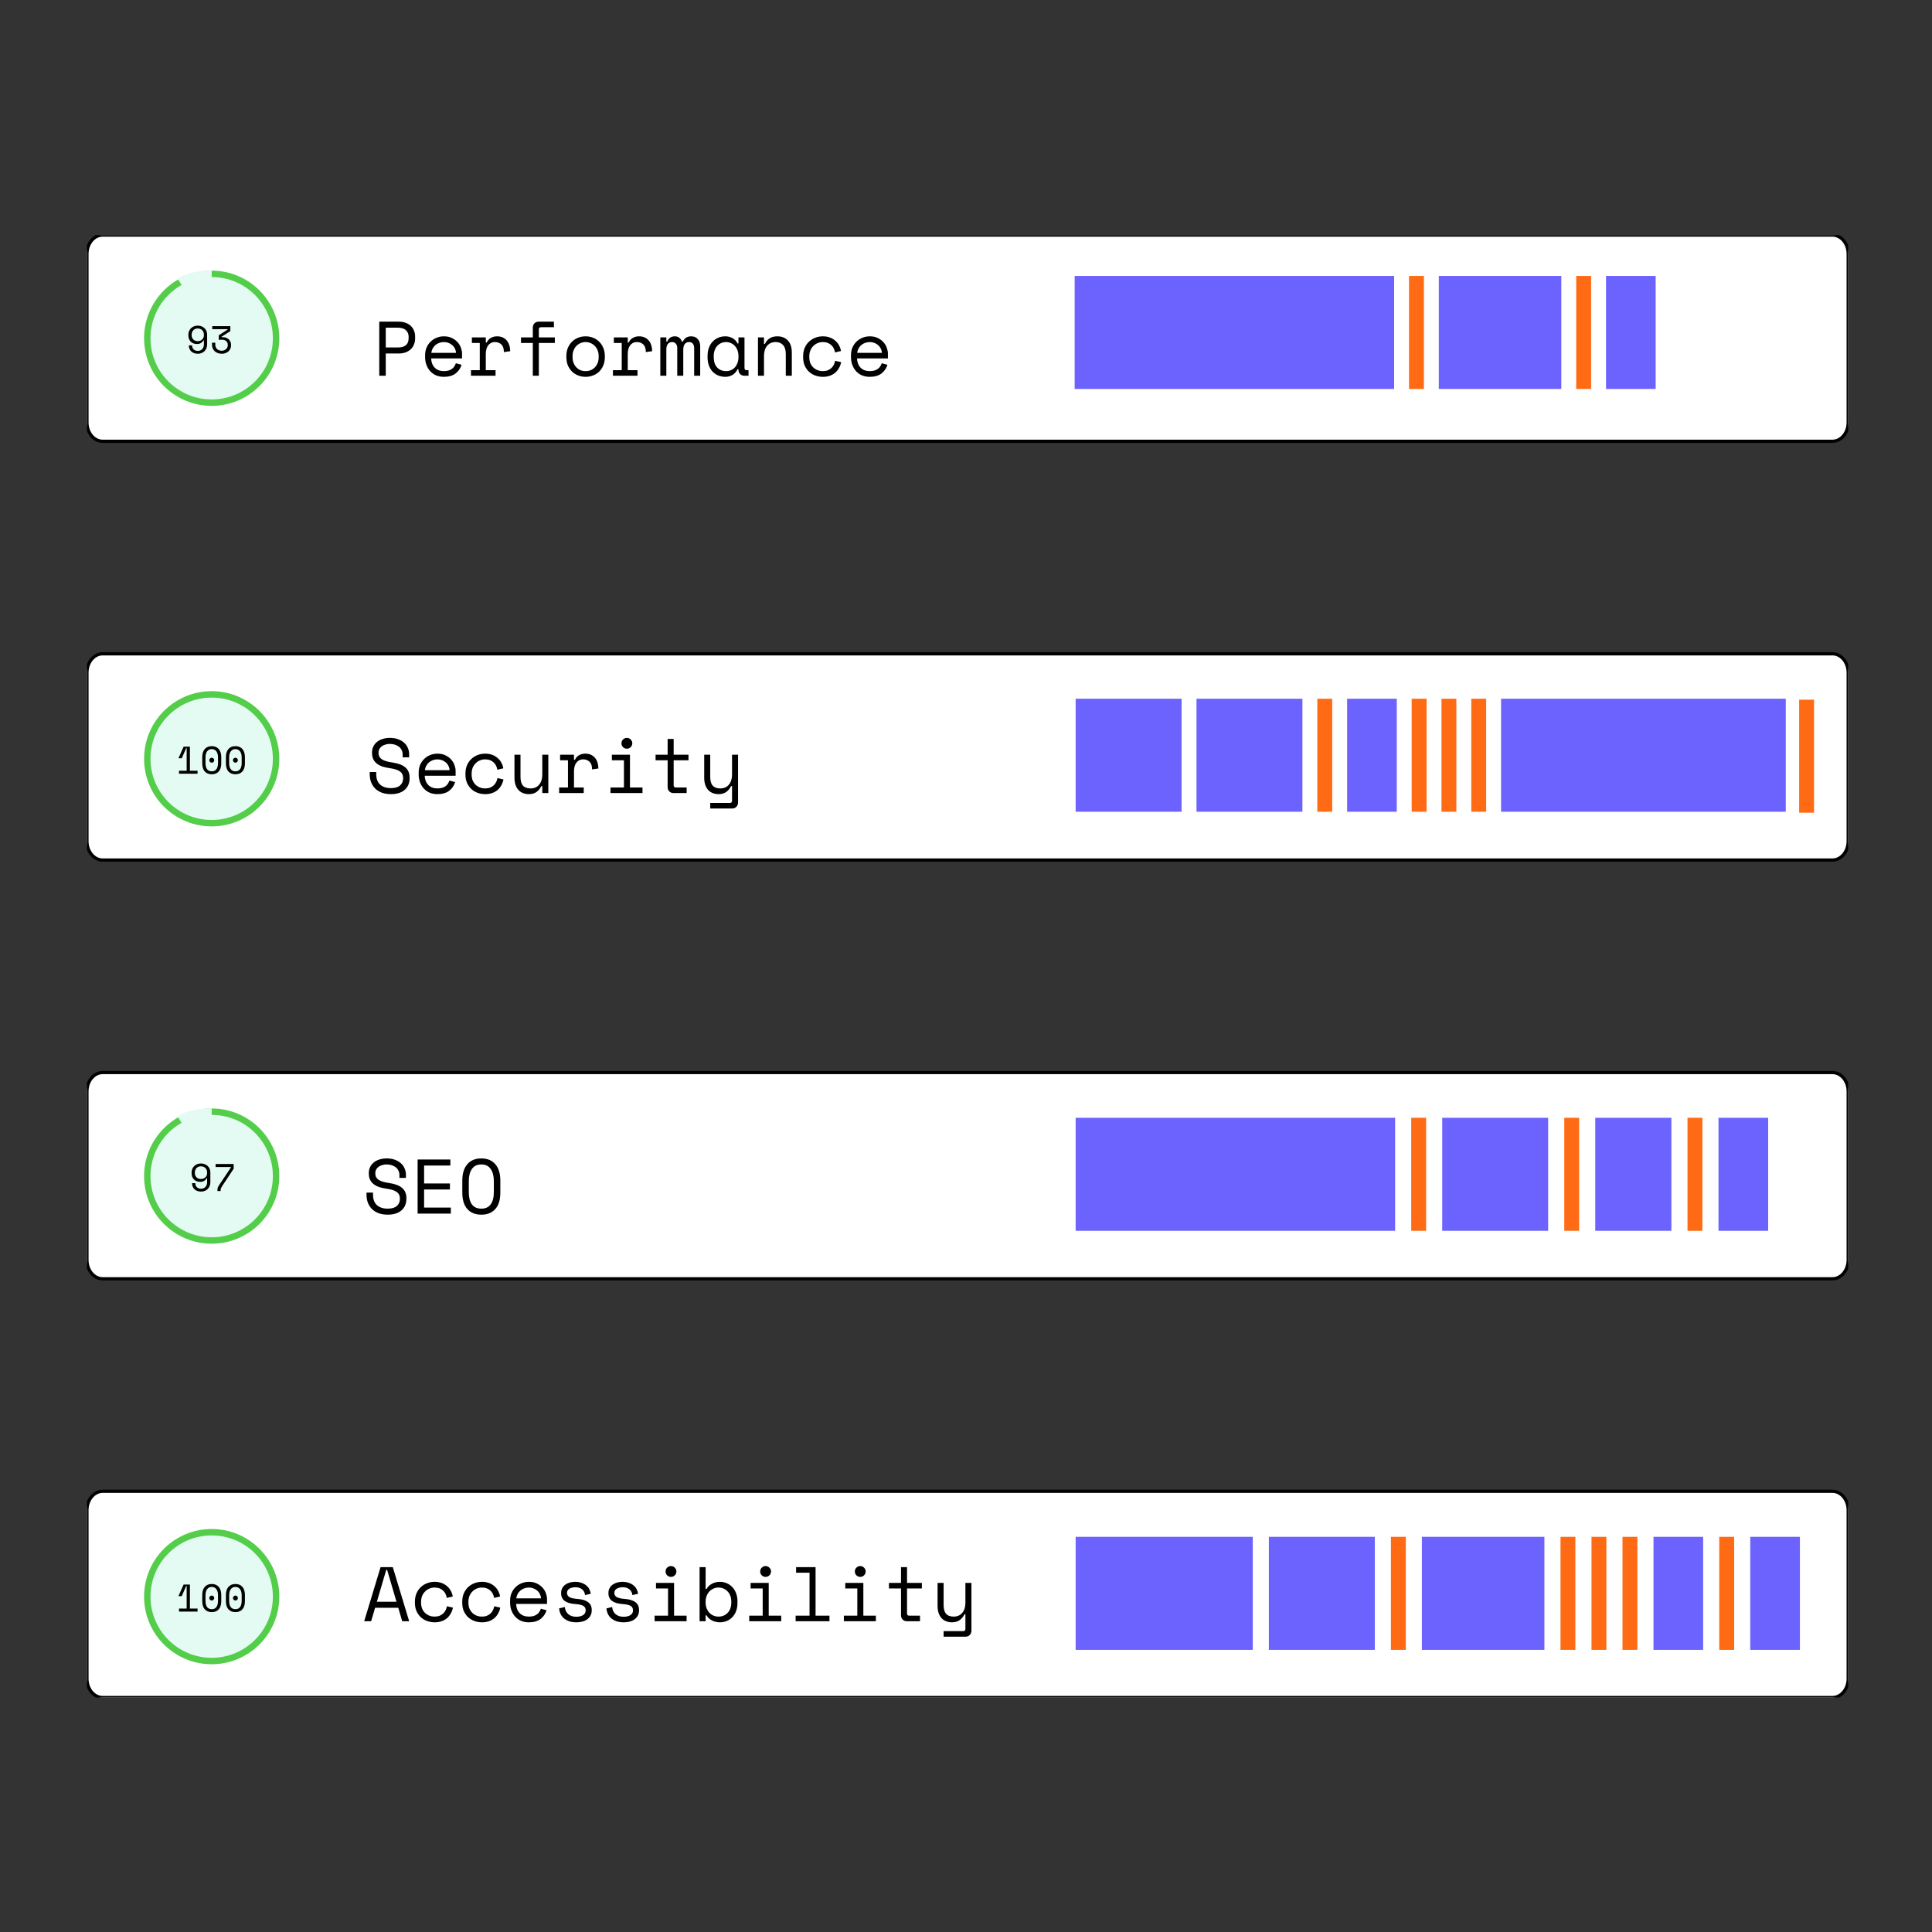
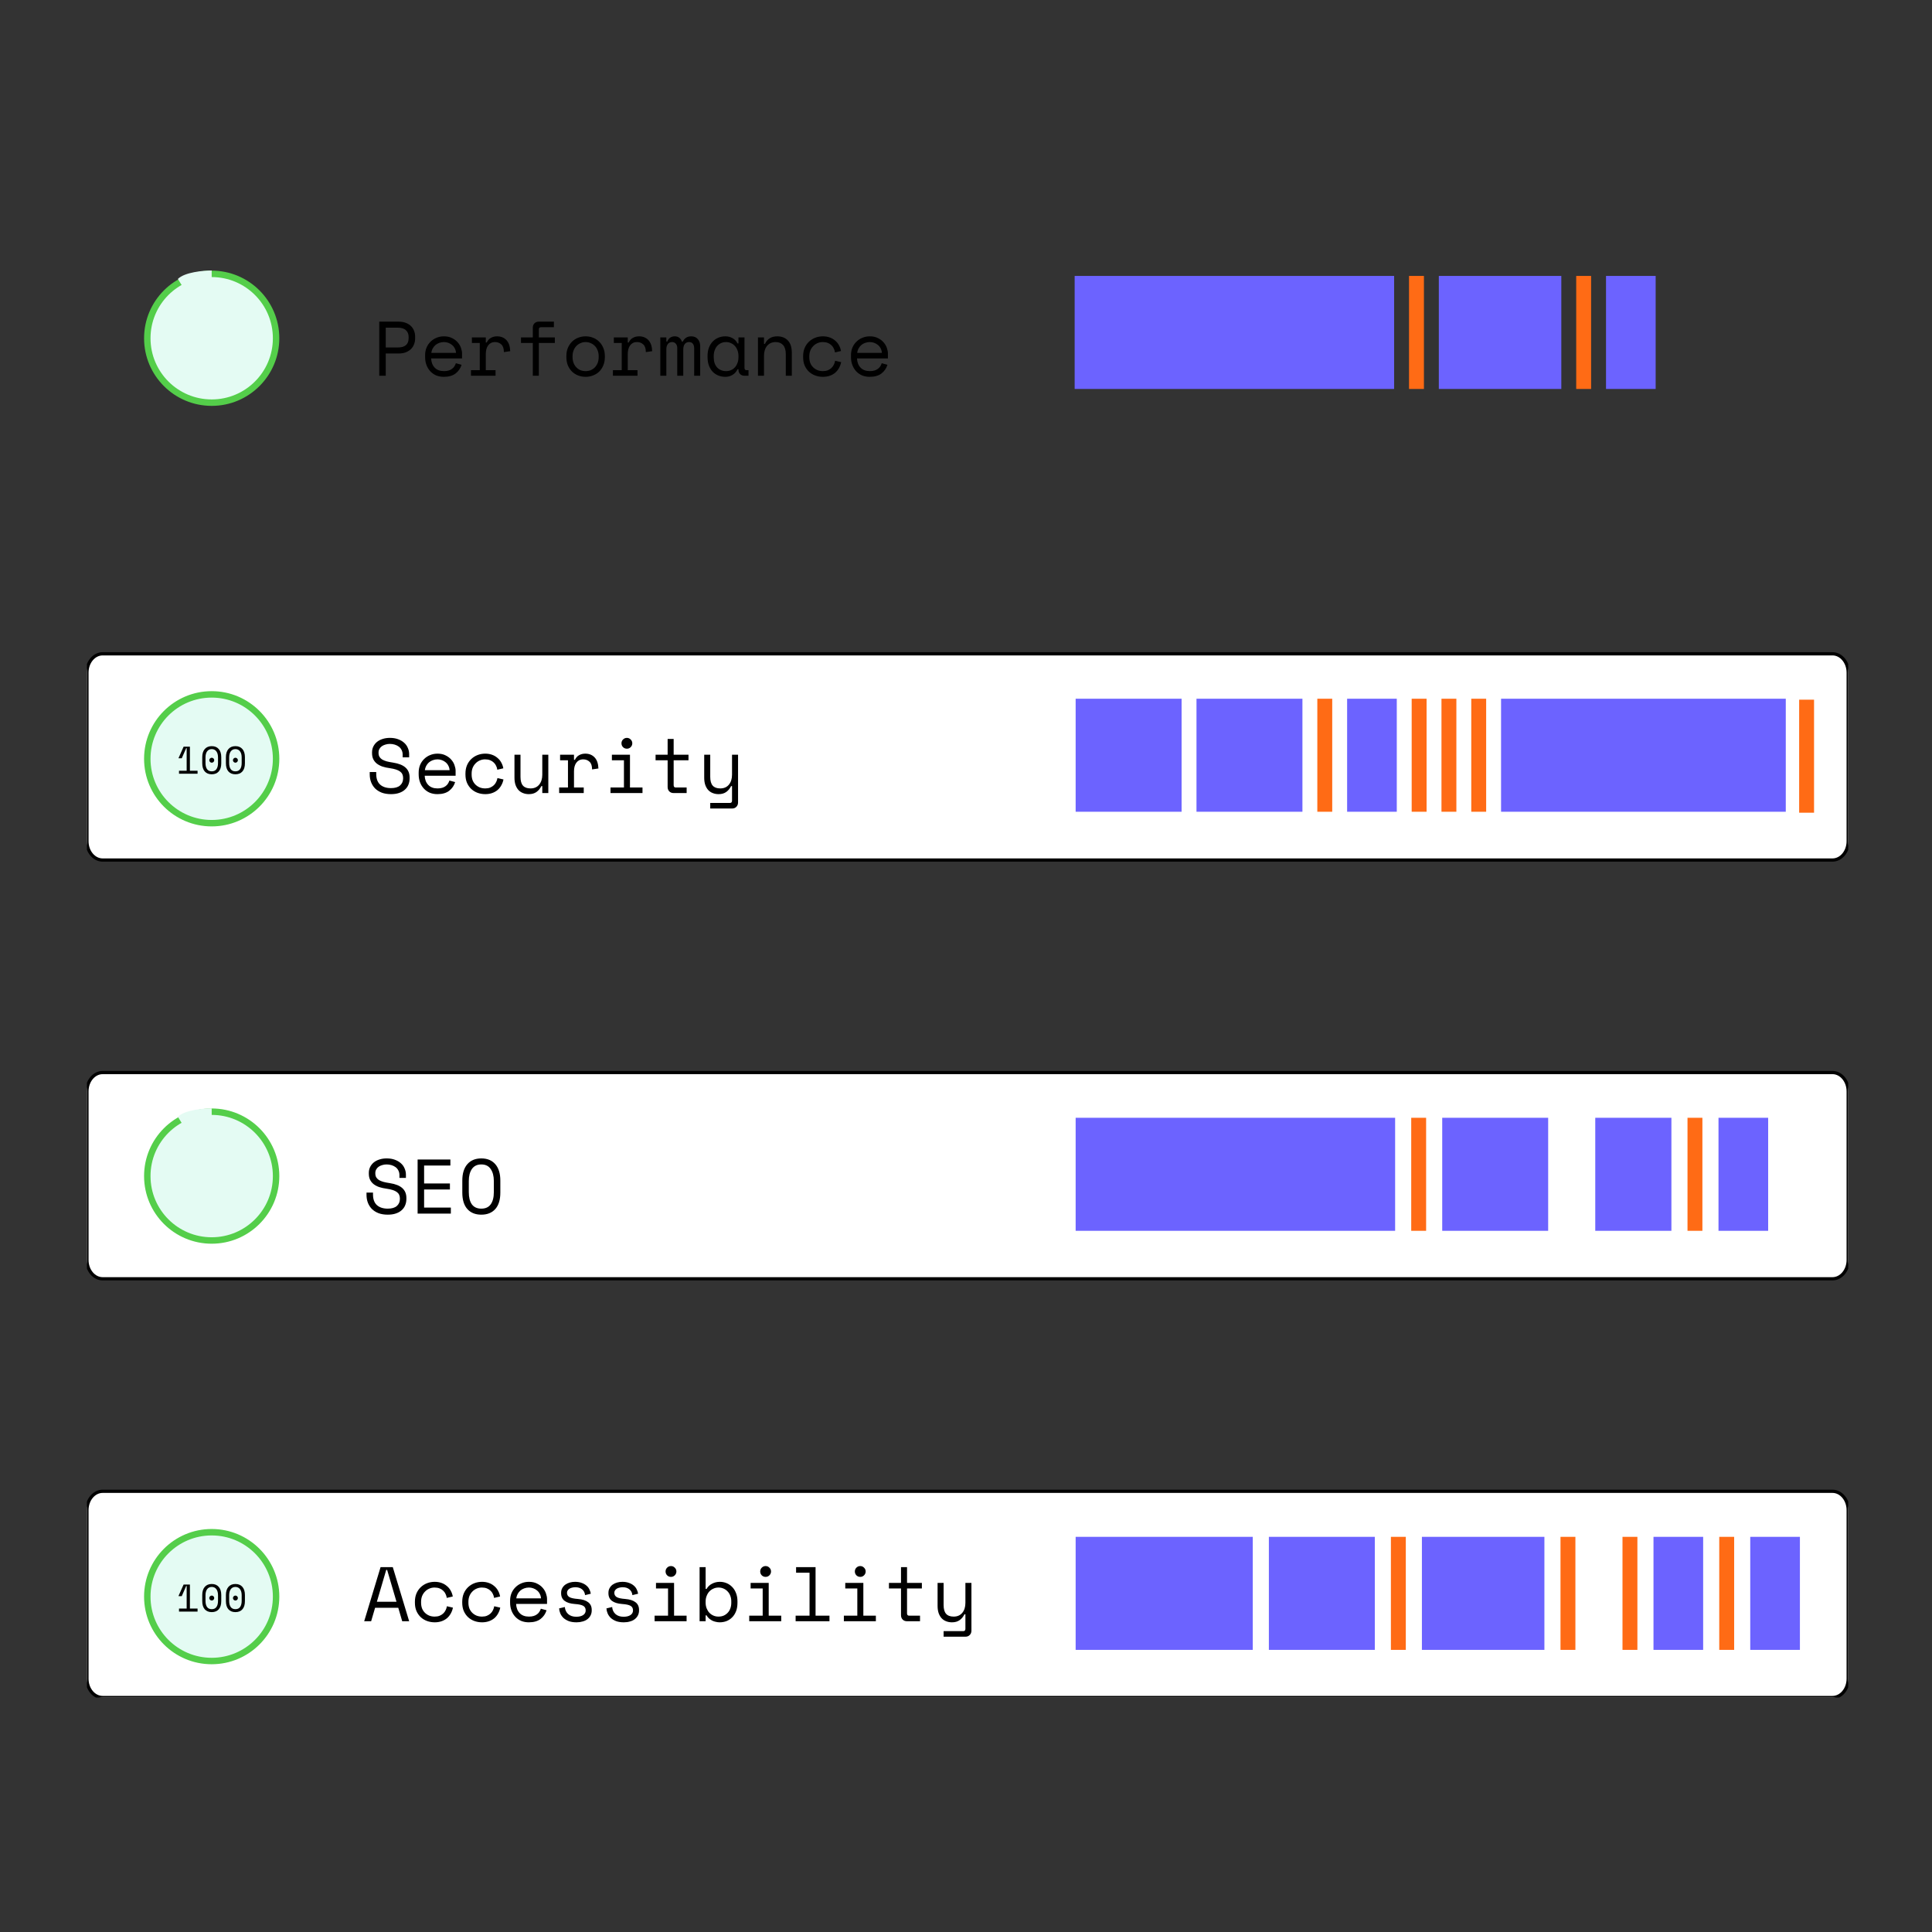
<svg xmlns="http://www.w3.org/2000/svg" width="600" height="600" viewBox="0 0 600 600" fill="none">
  <rect x="0" y="0" width="600" height="600" fill="#333333" stroke="none" />
  <g clip-path="url(#clip0_115_2304)">
-     <path d="M569.088 73H31.884C29.186 73 27 75.619 27 78.85V131.195C27 134.426 29.186 137.045 31.884 137.045H569.088C571.785 137.045 573.972 134.426 573.972 131.195V78.85C573.972 75.619 571.785 73 569.088 73Z" fill="white" stroke="black" />
    <path d="M119.799 109.78V116.692H117.783V99.892H123.783C124.647 99.892 125.399 100.02 126.039 100.276C126.679 100.516 127.207 100.844 127.623 101.26C128.055 101.676 128.375 102.164 128.583 102.724C128.807 103.268 128.919 103.844 128.919 104.452V105.172C128.919 105.78 128.807 106.364 128.583 106.924C128.375 107.484 128.055 107.98 127.623 108.412C127.191 108.828 126.655 109.164 126.015 109.42C125.375 109.66 124.631 109.78 123.783 109.78H119.799ZM119.799 107.908H123.543C125.783 107.908 126.903 106.948 126.903 105.028V104.596C126.903 103.748 126.623 103.068 126.063 102.556C125.519 102.028 124.679 101.764 123.543 101.764H119.799V107.908ZM133.894 111.316C133.942 112.5 134.31 113.452 134.998 114.172C135.686 114.892 136.646 115.252 137.878 115.252C138.438 115.252 138.926 115.188 139.342 115.06C139.758 114.932 140.11 114.756 140.398 114.532C140.702 114.308 140.942 114.052 141.118 113.764C141.31 113.46 141.462 113.14 141.574 112.804L143.35 113.284C143.014 114.388 142.39 115.292 141.478 115.996C140.582 116.684 139.366 117.028 137.83 117.028C136.982 117.028 136.198 116.884 135.478 116.596C134.774 116.292 134.166 115.868 133.654 115.324C133.142 114.78 132.742 114.132 132.454 113.38C132.166 112.628 132.022 111.796 132.022 110.884V110.308C132.022 109.476 132.166 108.7 132.454 107.98C132.758 107.26 133.174 106.644 133.702 106.132C134.23 105.604 134.846 105.196 135.55 104.908C136.27 104.604 137.046 104.452 137.878 104.452C138.854 104.452 139.694 104.636 140.398 105.004C141.118 105.356 141.702 105.796 142.15 106.324C142.614 106.852 142.95 107.428 143.158 108.052C143.382 108.676 143.494 109.252 143.494 109.78V111.316H133.894ZM137.878 106.228C137.35 106.228 136.854 106.316 136.39 106.492C135.942 106.652 135.542 106.884 135.19 107.188C134.854 107.492 134.574 107.852 134.35 108.268C134.142 108.668 134.006 109.108 133.942 109.588H141.622C141.59 109.076 141.462 108.612 141.238 108.196C141.03 107.78 140.75 107.428 140.398 107.14C140.062 106.852 139.67 106.628 139.222 106.468C138.79 106.308 138.342 106.228 137.878 106.228ZM146.55 104.788H150.87V106.372H151.158C151.462 105.716 151.894 105.236 152.454 104.932C153.014 104.612 153.654 104.452 154.374 104.452C155.574 104.452 156.542 104.844 157.278 105.628C158.014 106.412 158.406 107.556 158.454 109.06L156.486 109.348C156.486 108.244 156.222 107.452 155.694 106.972C155.166 106.476 154.518 106.228 153.75 106.228C153.254 106.228 152.822 106.324 152.454 106.516C152.102 106.708 151.806 106.972 151.566 107.308C151.326 107.644 151.15 108.036 151.038 108.484C150.926 108.932 150.87 109.412 150.87 109.924V114.964H153.894V116.692H146.262V114.964H148.998V106.516H146.55V104.788ZM161.797 104.788H165.469V101.764C165.469 101.22 165.637 100.772 165.973 100.42C166.325 100.068 166.773 99.892 167.317 99.892H172.021V101.62H167.989C167.557 101.62 167.341 101.86 167.341 102.34V104.788H172.309V106.516H167.341V116.692H165.469V106.516H161.797V104.788ZM187.844 110.884C187.844 111.876 187.676 112.756 187.34 113.524C187.02 114.276 186.588 114.916 186.044 115.444C185.5 115.956 184.86 116.348 184.124 116.62C183.404 116.892 182.652 117.028 181.868 117.028C181.068 117.028 180.308 116.892 179.588 116.62C178.868 116.348 178.236 115.956 177.692 115.444C177.148 114.916 176.708 114.276 176.372 113.524C176.052 112.756 175.892 111.876 175.892 110.884V110.596C175.892 109.62 176.052 108.756 176.372 108.004C176.708 107.236 177.148 106.588 177.692 106.06C178.252 105.532 178.892 105.132 179.612 104.86C180.332 104.588 181.084 104.452 181.868 104.452C182.652 104.452 183.404 104.588 184.124 104.86C184.844 105.132 185.476 105.532 186.02 106.06C186.58 106.588 187.02 107.236 187.34 108.004C187.676 108.756 187.844 109.62 187.844 110.596V110.884ZM181.868 115.252C182.444 115.252 182.972 115.156 183.452 114.964C183.948 114.756 184.38 114.46 184.748 114.076C185.116 113.692 185.404 113.236 185.612 112.708C185.82 112.164 185.924 111.556 185.924 110.884V110.596C185.924 109.956 185.82 109.372 185.612 108.844C185.404 108.3 185.116 107.836 184.748 107.452C184.38 107.068 183.948 106.772 183.452 106.564C182.956 106.34 182.428 106.228 181.868 106.228C181.308 106.228 180.78 106.34 180.284 106.564C179.788 106.772 179.356 107.068 178.988 107.452C178.62 107.836 178.332 108.3 178.124 108.844C177.916 109.372 177.812 109.956 177.812 110.596V110.884C177.812 111.556 177.916 112.164 178.124 112.708C178.332 113.236 178.62 113.692 178.988 114.076C179.356 114.46 179.78 114.756 180.26 114.964C180.756 115.156 181.292 115.252 181.868 115.252ZM190.636 104.788H194.956V106.372H195.244C195.548 105.716 195.98 105.236 196.54 104.932C197.1 104.612 197.74 104.452 198.46 104.452C199.66 104.452 200.628 104.844 201.364 105.628C202.1 106.412 202.492 107.556 202.54 109.06L200.572 109.348C200.572 108.244 200.308 107.452 199.78 106.972C199.252 106.476 198.604 106.228 197.836 106.228C197.34 106.228 196.908 106.324 196.54 106.516C196.188 106.708 195.892 106.972 195.652 107.308C195.412 107.644 195.236 108.036 195.124 108.484C195.012 108.932 194.956 109.412 194.956 109.924V114.964H197.98V116.692H190.348V114.964H193.084V106.516H190.636V104.788ZM217.451 116.692H215.579V108.148C215.579 107.588 215.451 107.132 215.195 106.78C214.939 106.412 214.531 106.228 213.971 106.228C213.443 106.228 213.011 106.428 212.675 106.828C212.355 107.212 212.195 107.812 212.195 108.628V116.692H210.323V108.052C210.323 107.524 210.179 107.092 209.891 106.756C209.603 106.404 209.219 106.228 208.739 106.228C208.163 106.228 207.715 106.436 207.395 106.852C207.091 107.268 206.939 107.812 206.939 108.484V116.692H205.067V104.788H206.939V106.084H207.227C207.435 105.524 207.739 105.116 208.139 104.86C208.539 104.588 209.011 104.452 209.555 104.452C210.131 104.452 210.603 104.604 210.971 104.908C211.355 105.212 211.619 105.604 211.763 106.084H212.051C212.595 104.996 213.459 104.452 214.643 104.452C215.539 104.452 216.227 104.74 216.707 105.316C217.203 105.876 217.451 106.612 217.451 107.524V116.692ZM229.338 114.676H229.05C228.666 115.476 228.13 116.068 227.442 116.452C226.77 116.836 226.058 117.028 225.306 117.028C224.522 117.028 223.794 116.9 223.122 116.644C222.45 116.372 221.858 115.98 221.346 115.468C220.85 114.94 220.458 114.3 220.17 113.548C219.882 112.796 219.738 111.924 219.738 110.932V110.548C219.738 109.572 219.882 108.708 220.17 107.956C220.458 107.204 220.85 106.572 221.346 106.06C221.858 105.532 222.45 105.132 223.122 104.86C223.794 104.588 224.506 104.452 225.258 104.452C226.074 104.452 226.81 104.636 227.466 105.004C228.138 105.356 228.666 105.908 229.05 106.66H229.338V104.788H231.21V114.244C231.21 114.724 231.426 114.964 231.858 114.964H232.458V116.692H231.186C230.642 116.692 230.194 116.516 229.842 116.164C229.506 115.812 229.338 115.364 229.338 114.82V114.676ZM225.498 115.252C226.058 115.252 226.57 115.148 227.034 114.94C227.514 114.732 227.922 114.436 228.258 114.052C228.594 113.668 228.858 113.212 229.05 112.684C229.242 112.14 229.338 111.54 229.338 110.884V110.596C229.338 109.956 229.242 109.372 229.05 108.844C228.858 108.3 228.586 107.836 228.234 107.452C227.898 107.068 227.49 106.772 227.01 106.564C226.546 106.34 226.042 106.228 225.498 106.228C224.938 106.228 224.426 106.332 223.962 106.54C223.498 106.748 223.09 107.044 222.738 107.428C222.402 107.796 222.138 108.252 221.946 108.796C221.754 109.324 221.658 109.908 221.658 110.548V110.932C221.658 112.292 222.01 113.356 222.714 114.124C223.434 114.876 224.362 115.252 225.498 115.252ZM237.266 116.692H235.394V104.788H237.266V106.804H237.554C238.29 105.236 239.57 104.452 241.394 104.452C242.77 104.452 243.866 104.884 244.682 105.748C245.498 106.596 245.906 107.876 245.906 109.588V116.692H244.034V109.972C244.034 108.724 243.754 107.788 243.194 107.164C242.634 106.54 241.874 106.228 240.914 106.228C239.778 106.228 238.882 106.62 238.226 107.404C237.586 108.172 237.266 109.204 237.266 110.5V116.692ZM261.225 112.468C261.097 113.124 260.873 113.732 260.553 114.292C260.249 114.852 259.857 115.34 259.377 115.756C258.897 116.156 258.337 116.468 257.697 116.692C257.057 116.916 256.345 117.028 255.561 117.028C254.729 117.028 253.937 116.892 253.185 116.62C252.449 116.348 251.801 115.956 251.241 115.444C250.681 114.916 250.233 114.276 249.897 113.524C249.577 112.772 249.417 111.908 249.417 110.932V110.644C249.417 109.684 249.577 108.82 249.897 108.052C250.233 107.284 250.681 106.636 251.241 106.108C251.801 105.58 252.449 105.172 253.185 104.884C253.937 104.596 254.729 104.452 255.561 104.452C256.313 104.452 257.009 104.564 257.649 104.788C258.289 105.012 258.849 105.332 259.329 105.748C259.825 106.148 260.225 106.628 260.529 107.188C260.849 107.748 261.065 108.356 261.177 109.012L259.305 109.444C259.257 109.028 259.137 108.628 258.945 108.244C258.769 107.844 258.521 107.5 258.201 107.212C257.897 106.908 257.521 106.668 257.073 106.492C256.625 106.316 256.105 106.228 255.513 106.228C254.937 106.228 254.393 106.34 253.881 106.564C253.385 106.772 252.945 107.076 252.561 107.476C252.177 107.86 251.873 108.324 251.649 108.868C251.441 109.412 251.337 110.004 251.337 110.644V110.932C251.337 111.604 251.441 112.212 251.649 112.756C251.873 113.284 252.177 113.732 252.561 114.1C252.945 114.468 253.393 114.756 253.905 114.964C254.417 115.156 254.969 115.252 255.561 115.252C256.153 115.252 256.665 115.164 257.097 114.988C257.545 114.796 257.921 114.556 258.225 114.268C258.545 113.964 258.793 113.62 258.969 113.236C259.161 112.852 259.289 112.452 259.353 112.036L261.225 112.468ZM266.152 111.316C266.2 112.5 266.568 113.452 267.256 114.172C267.944 114.892 268.904 115.252 270.136 115.252C270.696 115.252 271.184 115.188 271.6 115.06C272.016 114.932 272.368 114.756 272.656 114.532C272.96 114.308 273.2 114.052 273.376 113.764C273.568 113.46 273.72 113.14 273.832 112.804L275.608 113.284C275.272 114.388 274.648 115.292 273.736 115.996C272.84 116.684 271.624 117.028 270.088 117.028C269.24 117.028 268.456 116.884 267.736 116.596C267.032 116.292 266.424 115.868 265.912 115.324C265.4 114.78 265 114.132 264.712 113.38C264.424 112.628 264.28 111.796 264.28 110.884V110.308C264.28 109.476 264.424 108.7 264.712 107.98C265.016 107.26 265.432 106.644 265.96 106.132C266.488 105.604 267.104 105.196 267.808 104.908C268.528 104.604 269.304 104.452 270.136 104.452C271.112 104.452 271.952 104.636 272.656 105.004C273.376 105.356 273.96 105.796 274.408 106.324C274.872 106.852 275.208 107.428 275.416 108.052C275.64 108.676 275.752 109.252 275.752 109.78V111.316H266.152ZM270.136 106.228C269.608 106.228 269.112 106.316 268.648 106.492C268.2 106.652 267.8 106.884 267.448 107.188C267.112 107.492 266.832 107.852 266.608 108.268C266.4 108.668 266.264 109.108 266.2 109.588H273.88C273.848 109.076 273.72 108.612 273.496 108.196C273.288 107.78 273.008 107.428 272.656 107.14C272.32 106.852 271.928 106.628 271.48 106.468C271.048 106.308 270.6 106.228 270.136 106.228Z" fill="black" />
    <circle cx="65.743" cy="105.047" r="20" fill="#E4FBF3" stroke="#54CE4A" stroke-width="2" />
    <path d="M55.243 86.629C57.343 84.529 63.118 84.004 65.743 84.004V103.692L55.243 86.629Z" fill="#E4FBF3" />
-     <path d="M59.651 107.244C59.651 107.764 59.811 108.184 60.131 108.504C60.451 108.816 60.895 108.972 61.463 108.972C61.735 108.972 61.983 108.924 62.207 108.828C62.439 108.732 62.635 108.596 62.795 108.42C62.963 108.236 63.091 108.024 63.179 107.784C63.275 107.536 63.323 107.26 63.323 106.956V105.708H63.179C62.995 106.06 62.731 106.336 62.387 106.536C62.043 106.736 61.643 106.836 61.187 106.836C60.795 106.836 60.435 106.776 60.107 106.656C59.779 106.536 59.495 106.36 59.255 106.128C59.015 105.888 58.827 105.6 58.691 105.264C58.563 104.928 58.499 104.544 58.499 104.112V103.968C58.499 103.552 58.571 103.172 58.715 102.828C58.859 102.476 59.059 102.176 59.315 101.928C59.579 101.672 59.887 101.476 60.239 101.34C60.599 101.196 60.991 101.124 61.415 101.124C61.839 101.124 62.227 101.196 62.579 101.34C62.939 101.476 63.247 101.668 63.503 101.916C63.767 102.164 63.971 102.46 64.115 102.804C64.259 103.148 64.331 103.524 64.331 103.932V106.956C64.331 107.404 64.255 107.808 64.103 108.168C63.959 108.52 63.755 108.824 63.491 109.08C63.235 109.328 62.931 109.52 62.579 109.656C62.227 109.792 61.847 109.86 61.439 109.86C61.031 109.86 60.655 109.8 60.311 109.68C59.967 109.56 59.671 109.388 59.423 109.164C59.175 108.932 58.983 108.656 58.847 108.336C58.711 108.008 58.643 107.644 58.643 107.244H59.651ZM61.415 102.012C61.127 102.012 60.863 102.06 60.623 102.156C60.391 102.252 60.191 102.388 60.023 102.564C59.855 102.74 59.727 102.948 59.639 103.188C59.551 103.42 59.507 103.672 59.507 103.944V104.088C59.507 104.368 59.555 104.624 59.651 104.856C59.747 105.08 59.879 105.276 60.047 105.444C60.215 105.604 60.415 105.728 60.647 105.816C60.879 105.904 61.135 105.948 61.415 105.948C61.687 105.948 61.939 105.904 62.171 105.816C62.403 105.72 62.603 105.592 62.771 105.432C62.947 105.272 63.083 105.08 63.179 104.856C63.275 104.632 63.323 104.392 63.323 104.136V103.908C63.323 103.644 63.279 103.396 63.191 103.164C63.103 102.932 62.975 102.732 62.807 102.564C62.639 102.388 62.435 102.252 62.195 102.156C61.963 102.06 61.703 102.012 61.415 102.012ZM67.935 105.516V104.124L70.671 102.372V102.228H65.919V101.292H71.535V102.828L68.799 104.58V104.724H69.279C69.599 104.724 69.907 104.776 70.203 104.88C70.499 104.984 70.759 105.136 70.983 105.336C71.215 105.536 71.399 105.784 71.535 106.08C71.679 106.368 71.751 106.704 71.751 107.088V107.304C71.751 107.664 71.679 108 71.535 108.312C71.391 108.624 71.191 108.896 70.935 109.128C70.679 109.352 70.375 109.532 70.023 109.668C69.679 109.796 69.303 109.86 68.895 109.86C68.423 109.86 67.999 109.788 67.623 109.644C67.247 109.5 66.927 109.304 66.663 109.056C66.399 108.8 66.195 108.504 66.051 108.168C65.915 107.824 65.847 107.46 65.847 107.076V106.428H66.855V107.004C66.855 107.308 66.903 107.58 66.999 107.82C67.103 108.052 67.243 108.252 67.419 108.42C67.603 108.58 67.819 108.704 68.067 108.792C68.315 108.88 68.583 108.924 68.871 108.924C69.135 108.924 69.379 108.88 69.603 108.792C69.835 108.704 70.035 108.584 70.203 108.432C70.371 108.272 70.503 108.088 70.599 107.88C70.695 107.664 70.743 107.436 70.743 107.196V107.124C70.743 106.62 70.583 106.228 70.263 105.948C69.943 105.66 69.543 105.516 69.063 105.516H67.935Z" fill="black" />
    <path d="M432.959 85.692H333.743V120.794H432.959V85.692Z" fill="#6C63FF" />
    <path d="M442.212 85.692H437.585V120.794H442.212V85.692Z" fill="#FF6B15" />
    <path d="M484.88 85.692H446.839V120.794H484.88V85.692Z" fill="#6C63FF" />
    <path d="M494.133 85.692H489.507V120.794H494.133V85.692Z" fill="#FF6B15" />
    <path d="M514.182 85.692H498.76V120.794H514.182V85.692Z" fill="#6C63FF" />
    <path d="M569.088 203.045H31.884C29.186 203.045 27 205.665 27 208.896V261.24C27 264.471 29.186 267.091 31.884 267.091H569.088C571.785 267.091 573.972 264.471 573.972 261.24V208.896C573.972 205.665 571.785 203.045 569.088 203.045Z" fill="white" stroke="black" />
    <path d="M366.953 216.996H334.053V252.097H366.953V216.996Z" fill="#6C63FF" />
    <path d="M404.481 216.996H371.58V252.097H404.481V216.996Z" fill="#6C63FF" />
    <path d="M413.734 216.996H409.107V252.097H413.734V216.996Z" fill="#FF6B15" />
    <path d="M433.782 216.996H418.36V252.097H433.782V216.996Z" fill="#6C63FF" />
    <path d="M443.036 216.996H438.409V252.097H443.036V216.996Z" fill="#FF6B15" />
    <path d="M452.289 216.996H447.663V252.097H452.289V216.996Z" fill="#FF6B15" />
    <path d="M461.542 216.996H456.916V252.097H461.542V216.996Z" fill="#FF6B15" />
    <path d="M563.37 217.291H558.743V252.393H563.37V217.291Z" fill="#FF6B15" />
    <path d="M554.589 216.996H466.169V252.097H554.589V216.996Z" fill="#6C63FF" />
    <path d="M125.047 234.339C125.047 233.795 124.935 233.315 124.711 232.899C124.503 232.483 124.215 232.139 123.847 231.867C123.479 231.595 123.055 231.387 122.575 231.243C122.095 231.099 121.591 231.027 121.063 231.027C120.599 231.027 120.159 231.091 119.743 231.219C119.327 231.331 118.951 231.499 118.615 231.723C118.295 231.947 118.039 232.227 117.847 232.563C117.655 232.883 117.559 233.259 117.559 233.691V233.835C117.559 234.299 117.655 234.699 117.847 235.035C118.039 235.355 118.319 235.635 118.687 235.875C119.071 236.099 119.543 236.291 120.103 236.451C120.663 236.595 121.319 236.723 122.071 236.835C123.831 237.107 125.127 237.627 125.959 238.395C126.791 239.147 127.207 240.163 127.207 241.443V241.731C127.207 242.451 127.079 243.115 126.823 243.723C126.583 244.315 126.215 244.827 125.719 245.259C125.239 245.691 124.639 246.027 123.919 246.267C123.199 246.507 122.367 246.627 121.423 246.627C120.351 246.627 119.399 246.475 118.567 246.171C117.751 245.851 117.063 245.419 116.503 244.875C115.959 244.315 115.543 243.667 115.255 242.931C114.967 242.179 114.823 241.363 114.823 240.483V239.763H116.839V240.339C116.839 241.811 117.239 242.915 118.039 243.651C118.855 244.387 119.983 244.755 121.423 244.755C122.671 244.755 123.607 244.483 124.231 243.939C124.871 243.379 125.191 242.643 125.191 241.731V241.587C125.191 240.707 124.863 240.035 124.207 239.571C123.567 239.107 122.519 238.771 121.063 238.563C120.215 238.451 119.447 238.283 118.759 238.059C118.087 237.819 117.511 237.515 117.031 237.147C116.551 236.763 116.183 236.307 115.927 235.779C115.671 235.251 115.543 234.627 115.543 233.907V233.619C115.543 232.963 115.679 232.363 115.951 231.819C116.223 231.275 116.599 230.803 117.079 230.403C117.575 230.003 118.159 229.699 118.831 229.491C119.519 229.267 120.271 229.155 121.087 229.155C122.031 229.155 122.871 229.291 123.607 229.563C124.359 229.835 124.991 230.203 125.503 230.667C126.015 231.115 126.399 231.651 126.655 232.275C126.927 232.883 127.063 233.523 127.063 234.195V235.203H125.047V234.339ZM131.894 240.915C131.942 242.099 132.31 243.051 132.998 243.771C133.686 244.491 134.646 244.851 135.878 244.851C136.438 244.851 136.926 244.787 137.342 244.659C137.758 244.531 138.11 244.355 138.398 244.131C138.702 243.907 138.942 243.651 139.118 243.363C139.31 243.059 139.462 242.739 139.574 242.403L141.35 242.883C141.014 243.987 140.39 244.891 139.478 245.595C138.582 246.283 137.366 246.627 135.83 246.627C134.982 246.627 134.198 246.483 133.478 246.195C132.774 245.891 132.166 245.467 131.654 244.923C131.142 244.379 130.742 243.731 130.454 242.979C130.166 242.227 130.022 241.395 130.022 240.483V239.907C130.022 239.075 130.166 238.299 130.454 237.579C130.758 236.859 131.174 236.243 131.702 235.731C132.23 235.203 132.846 234.795 133.55 234.507C134.27 234.203 135.046 234.051 135.878 234.051C136.854 234.051 137.694 234.235 138.398 234.603C139.118 234.955 139.702 235.395 140.15 235.923C140.614 236.451 140.95 237.027 141.158 237.651C141.382 238.275 141.494 238.851 141.494 239.379V240.915H131.894ZM135.878 235.827C135.35 235.827 134.854 235.915 134.39 236.091C133.942 236.251 133.542 236.483 133.19 236.787C132.854 237.091 132.574 237.451 132.35 237.867C132.142 238.267 132.006 238.707 131.942 239.187H139.622C139.59 238.675 139.462 238.211 139.238 237.795C139.03 237.379 138.75 237.027 138.398 236.739C138.062 236.451 137.67 236.227 137.222 236.067C136.79 235.907 136.342 235.827 135.878 235.827ZM156.358 242.067C156.23 242.723 156.006 243.331 155.686 243.891C155.382 244.451 154.99 244.939 154.51 245.355C154.03 245.755 153.47 246.067 152.83 246.291C152.19 246.515 151.478 246.627 150.694 246.627C149.862 246.627 149.07 246.491 148.318 246.219C147.582 245.947 146.934 245.555 146.374 245.043C145.814 244.515 145.366 243.875 145.03 243.123C144.71 242.371 144.55 241.507 144.55 240.531V240.243C144.55 239.283 144.71 238.419 145.03 237.651C145.366 236.883 145.814 236.235 146.374 235.707C146.934 235.179 147.582 234.771 148.318 234.483C149.07 234.195 149.862 234.051 150.694 234.051C151.446 234.051 152.142 234.163 152.782 234.387C153.422 234.611 153.982 234.931 154.462 235.347C154.958 235.747 155.358 236.227 155.662 236.787C155.982 237.347 156.198 237.955 156.31 238.611L154.438 239.043C154.39 238.627 154.27 238.227 154.078 237.843C153.902 237.443 153.654 237.099 153.334 236.811C153.03 236.507 152.654 236.267 152.206 236.091C151.758 235.915 151.238 235.827 150.646 235.827C150.07 235.827 149.526 235.939 149.014 236.163C148.518 236.371 148.078 236.675 147.694 237.075C147.31 237.459 147.006 237.923 146.782 238.467C146.574 239.011 146.47 239.603 146.47 240.243V240.531C146.47 241.203 146.574 241.811 146.782 242.355C147.006 242.883 147.31 243.331 147.694 243.699C148.078 244.067 148.526 244.355 149.038 244.563C149.55 244.755 150.102 244.851 150.694 244.851C151.286 244.851 151.798 244.763 152.23 244.587C152.678 244.395 153.054 244.155 153.358 243.867C153.678 243.563 153.926 243.219 154.102 242.835C154.294 242.451 154.422 242.051 154.486 241.635L156.358 242.067ZM168.413 234.387H170.285V246.291H168.413V244.131H168.125C167.741 244.899 167.237 245.507 166.613 245.955C165.989 246.403 165.197 246.627 164.237 246.627C163.581 246.627 162.973 246.515 162.413 246.291C161.869 246.083 161.397 245.763 160.997 245.331C160.613 244.899 160.309 244.363 160.085 243.723C159.877 243.083 159.773 242.339 159.773 241.491V234.387H161.645V241.251C161.645 242.499 161.901 243.411 162.413 243.987C162.925 244.563 163.709 244.851 164.765 244.851C165.901 244.851 166.789 244.467 167.429 243.699C168.085 242.915 168.413 241.875 168.413 240.579V234.387ZM173.94 234.387H178.26V235.971H178.548C178.852 235.315 179.284 234.835 179.844 234.531C180.404 234.211 181.044 234.051 181.764 234.051C182.964 234.051 183.932 234.443 184.668 235.227C185.404 236.011 185.796 237.155 185.844 238.659L183.876 238.947C183.876 237.843 183.612 237.051 183.084 236.571C182.556 236.075 181.908 235.827 181.14 235.827C180.644 235.827 180.212 235.923 179.844 236.115C179.492 236.307 179.196 236.571 178.956 236.907C178.716 237.243 178.54 237.635 178.428 238.083C178.316 238.531 178.26 239.011 178.26 239.523V244.563H181.284V246.291H173.652V244.563H176.388V236.115H173.94V234.387ZM193.004 230.835C193.004 230.371 193.164 229.979 193.484 229.659C193.82 229.323 194.22 229.155 194.684 229.155C195.148 229.155 195.54 229.323 195.86 229.659C196.196 229.979 196.364 230.371 196.364 230.835C196.364 231.299 196.196 231.699 195.86 232.035C195.54 232.355 195.148 232.515 194.684 232.515C194.22 232.515 193.82 232.355 193.484 232.035C193.164 231.699 193.004 231.299 193.004 230.835ZM189.596 244.563H193.772V236.115H190.028V234.387H195.644V244.563H199.532V246.291H189.596V244.563ZM203.595 234.387H207.339V229.491H209.211V234.387H213.819V236.115H209.211V243.843C209.211 244.323 209.427 244.563 209.859 244.563H213.243V246.291H209.187C208.643 246.291 208.195 246.115 207.843 245.763C207.507 245.411 207.339 244.963 207.339 244.419V236.115H203.595V234.387ZM227.338 244.131H227.05C226.666 244.899 226.162 245.507 225.538 245.955C224.914 246.403 224.122 246.627 223.162 246.627C222.506 246.627 221.898 246.515 221.338 246.291C220.794 246.083 220.322 245.763 219.922 245.331C219.538 244.899 219.234 244.363 219.01 243.723C218.802 243.083 218.698 242.339 218.698 241.491V234.387H220.57V241.251C220.57 242.499 220.826 243.411 221.338 243.987C221.85 244.563 222.634 244.851 223.69 244.851C224.826 244.851 225.714 244.467 226.354 243.699C227.01 242.915 227.338 241.875 227.338 240.579V234.387H229.21V249.219C229.21 249.763 229.034 250.211 228.682 250.563C228.346 250.915 227.906 251.091 227.362 251.091H220.57V249.363H226.69C227.122 249.363 227.338 249.123 227.338 248.643V244.131Z" fill="black" />
    <circle cx="65.743" cy="235.646" r="20" fill="#E4FBF3" stroke="#54CE4A" stroke-width="2" />
    <path d="M57.971 239.355V232.335H57.827L56.447 235.491H55.451V235.419L57.023 231.891H58.979V239.355H61.355V240.291H55.595V239.355H57.971ZM62.811 235.155C62.811 234.067 63.071 233.223 63.591 232.623C64.111 232.023 64.835 231.723 65.763 231.723C66.691 231.723 67.415 232.023 67.935 232.623C68.455 233.223 68.715 234.067 68.715 235.155V237.027C68.715 238.147 68.455 238.999 67.935 239.583C67.415 240.167 66.691 240.459 65.763 240.459C64.835 240.459 64.111 240.167 63.591 239.583C63.071 238.999 62.811 238.147 62.811 237.027V235.155ZM65.763 239.547C66.411 239.547 66.895 239.323 67.215 238.875C67.543 238.419 67.707 237.779 67.707 236.955V235.227C67.707 234.843 67.667 234.495 67.587 234.183C67.507 233.863 67.383 233.591 67.215 233.367C67.055 233.135 66.851 232.955 66.603 232.827C66.363 232.699 66.083 232.635 65.763 232.635C65.435 232.635 65.151 232.699 64.911 232.827C64.671 232.955 64.467 233.135 64.299 233.367C64.139 233.591 64.019 233.863 63.939 234.183C63.859 234.495 63.819 234.843 63.819 235.227V236.955C63.819 237.779 63.979 238.419 64.299 238.875C64.627 239.323 65.115 239.547 65.763 239.547ZM64.995 236.091C64.995 235.883 65.071 235.703 65.223 235.551C65.375 235.399 65.555 235.323 65.763 235.323C65.971 235.323 66.151 235.399 66.303 235.551C66.455 235.703 66.531 235.883 66.531 236.091C66.531 236.299 66.455 236.479 66.303 236.631C66.151 236.783 65.971 236.859 65.763 236.859C65.555 236.859 65.375 236.783 65.223 236.631C65.071 236.479 64.995 236.299 64.995 236.091ZM70.159 235.155C70.159 234.067 70.418 233.223 70.939 232.623C71.459 232.023 72.183 231.723 73.111 231.723C74.038 231.723 74.763 232.023 75.282 232.623C75.802 233.223 76.062 234.067 76.062 235.155V237.027C76.062 238.147 75.802 238.999 75.282 239.583C74.763 240.167 74.038 240.459 73.111 240.459C72.183 240.459 71.459 240.167 70.939 239.583C70.418 238.999 70.159 238.147 70.159 237.027V235.155ZM73.111 239.547C73.758 239.547 74.243 239.323 74.562 238.875C74.891 238.419 75.055 237.779 75.055 236.955V235.227C75.055 234.843 75.014 234.495 74.934 234.183C74.855 233.863 74.731 233.591 74.562 233.367C74.403 233.135 74.198 232.955 73.951 232.827C73.71 232.699 73.43 232.635 73.111 232.635C72.782 232.635 72.499 232.699 72.258 232.827C72.019 232.955 71.814 233.135 71.647 233.367C71.487 233.591 71.367 233.863 71.287 234.183C71.207 234.495 71.166 234.843 71.166 235.227V236.955C71.166 237.779 71.326 238.419 71.647 238.875C71.975 239.323 72.463 239.547 73.111 239.547ZM72.343 236.091C72.343 235.883 72.418 235.703 72.57 235.551C72.722 235.399 72.903 235.323 73.111 235.323C73.319 235.323 73.499 235.399 73.65 235.551C73.802 235.703 73.879 235.883 73.879 236.091C73.879 236.299 73.802 236.479 73.65 236.631C73.499 236.783 73.319 236.859 73.111 236.859C72.903 236.859 72.722 236.783 72.57 236.631C72.418 236.479 72.343 236.299 72.343 236.091Z" fill="black" />
    <path d="M569.088 333.09H31.884C29.186 333.09 27 335.71 27 338.941V391.285C27 394.516 29.186 397.136 31.884 397.136H569.088C571.785 397.136 573.972 394.516 573.972 391.285V338.941C573.972 335.71 571.785 333.09 569.088 333.09Z" fill="white" stroke="black" />
    <path d="M433.268 347.138H334.053V382.239H433.268V347.138Z" fill="#6C63FF" />
    <path d="M442.895 347.138H438.269V382.239H442.895V347.138Z" fill="#FF6B15" />
    <path d="M480.796 347.138H447.895V382.239H480.796V347.138Z" fill="#6C63FF" />
-     <path d="M490.423 347.138H485.796V382.239H490.423V347.138Z" fill="#FF6B15" />
    <path d="M519.07 347.138H495.422V382.239H519.07V347.138Z" fill="#6C63FF" />
    <path d="M528.696 347.138H524.07V382.239H528.696V347.138Z" fill="#FF6B15" />
    <path d="M549.118 347.138H533.696V382.239H549.118V347.138Z" fill="#6C63FF" />
    <path d="M124.047 364.938C124.047 364.394 123.935 363.914 123.711 363.498C123.503 363.082 123.215 362.738 122.847 362.466C122.479 362.194 122.055 361.986 121.575 361.842C121.095 361.698 120.591 361.626 120.063 361.626C119.599 361.626 119.159 361.69 118.743 361.818C118.327 361.93 117.951 362.098 117.615 362.322C117.295 362.546 117.039 362.826 116.847 363.162C116.655 363.482 116.559 363.858 116.559 364.29V364.434C116.559 364.898 116.655 365.298 116.847 365.634C117.039 365.954 117.319 366.234 117.687 366.474C118.071 366.698 118.543 366.89 119.103 367.05C119.663 367.194 120.319 367.322 121.071 367.434C122.831 367.706 124.127 368.226 124.959 368.994C125.791 369.746 126.207 370.762 126.207 372.042V372.33C126.207 373.05 126.079 373.714 125.823 374.322C125.583 374.914 125.215 375.426 124.719 375.858C124.239 376.29 123.639 376.626 122.919 376.866C122.199 377.106 121.367 377.226 120.423 377.226C119.351 377.226 118.399 377.074 117.567 376.77C116.751 376.45 116.063 376.018 115.503 375.474C114.959 374.914 114.543 374.266 114.255 373.53C113.967 372.778 113.823 371.962 113.823 371.082V370.362H115.839V370.938C115.839 372.41 116.239 373.514 117.039 374.25C117.855 374.986 118.983 375.354 120.423 375.354C121.671 375.354 122.607 375.082 123.231 374.538C123.871 373.978 124.191 373.242 124.191 372.33V372.186C124.191 371.306 123.863 370.634 123.207 370.17C122.567 369.706 121.519 369.37 120.063 369.162C119.215 369.05 118.447 368.882 117.759 368.658C117.087 368.418 116.511 368.114 116.031 367.746C115.551 367.362 115.183 366.906 114.927 366.378C114.671 365.85 114.543 365.226 114.543 364.506V364.218C114.543 363.562 114.679 362.962 114.951 362.418C115.223 361.874 115.599 361.402 116.079 361.002C116.575 360.602 117.159 360.298 117.831 360.09C118.519 359.866 119.271 359.754 120.087 359.754C121.031 359.754 121.871 359.89 122.607 360.162C123.359 360.434 123.991 360.802 124.503 361.266C125.015 361.714 125.399 362.25 125.655 362.874C125.927 363.482 126.063 364.122 126.063 364.794V365.802H124.047V364.938ZM129.694 360.09H139.87V361.962H131.71V367.53H139.726V369.402H131.71V375.018H140.014V376.89H129.694V360.09ZM143.574 366.618C143.574 364.442 144.094 362.754 145.134 361.554C146.174 360.354 147.622 359.754 149.478 359.754C151.334 359.754 152.782 360.354 153.822 361.554C154.862 362.754 155.382 364.442 155.382 366.618V370.362C155.382 372.602 154.862 374.306 153.822 375.474C152.782 376.642 151.334 377.226 149.478 377.226C147.622 377.226 146.174 376.642 145.134 375.474C144.094 374.306 143.574 372.602 143.574 370.362V366.618ZM149.478 375.354C150.774 375.354 151.742 374.914 152.382 374.034C153.038 373.138 153.366 371.866 153.366 370.218V366.762C153.366 365.226 153.038 363.986 152.382 363.042C151.742 362.098 150.774 361.626 149.478 361.626C148.182 361.626 147.206 362.098 146.55 363.042C145.91 363.986 145.59 365.226 145.59 366.762V370.218C145.59 371.866 145.91 373.138 146.55 374.034C147.206 374.914 148.182 375.354 149.478 375.354Z" fill="black" />
    <circle cx="65.743" cy="365.245" r="20" fill="#E4FBF3" stroke="#54CE4A" stroke-width="2" />
    <path d="M55.243 346.827C57.343 344.727 63.118 344.202 65.743 344.202V363.89L55.243 346.827Z" fill="#E4FBF3" />
-     <path d="M60.651 367.442C60.651 367.962 60.811 368.382 61.131 368.702C61.451 369.014 61.895 369.17 62.463 369.17C62.735 369.17 62.983 369.122 63.207 369.026C63.439 368.93 63.635 368.794 63.795 368.618C63.963 368.434 64.091 368.222 64.179 367.982C64.275 367.734 64.323 367.458 64.323 367.154V365.906H64.179C63.995 366.258 63.731 366.534 63.387 366.734C63.043 366.934 62.643 367.034 62.187 367.034C61.795 367.034 61.435 366.974 61.107 366.854C60.779 366.734 60.495 366.558 60.255 366.326C60.015 366.086 59.827 365.798 59.691 365.462C59.563 365.126 59.499 364.742 59.499 364.31V364.166C59.499 363.75 59.571 363.37 59.715 363.026C59.859 362.674 60.059 362.374 60.315 362.126C60.579 361.87 60.887 361.674 61.239 361.538C61.599 361.394 61.991 361.322 62.415 361.322C62.839 361.322 63.227 361.394 63.579 361.538C63.939 361.674 64.247 361.866 64.503 362.114C64.767 362.362 64.971 362.658 65.115 363.002C65.259 363.346 65.331 363.722 65.331 364.13V367.154C65.331 367.602 65.255 368.006 65.103 368.366C64.959 368.718 64.755 369.022 64.491 369.278C64.235 369.526 63.931 369.718 63.579 369.854C63.227 369.99 62.847 370.058 62.439 370.058C62.031 370.058 61.655 369.998 61.311 369.878C60.967 369.758 60.671 369.586 60.423 369.362C60.175 369.13 59.983 368.854 59.847 368.534C59.711 368.206 59.643 367.842 59.643 367.442H60.651ZM62.415 362.21C62.127 362.21 61.863 362.258 61.623 362.354C61.391 362.45 61.191 362.586 61.023 362.762C60.855 362.938 60.727 363.146 60.639 363.386C60.551 363.618 60.507 363.87 60.507 364.142V364.286C60.507 364.566 60.555 364.822 60.651 365.054C60.747 365.278 60.879 365.474 61.047 365.642C61.215 365.802 61.415 365.926 61.647 366.014C61.879 366.102 62.135 366.146 62.415 366.146C62.687 366.146 62.939 366.102 63.171 366.014C63.403 365.918 63.603 365.79 63.771 365.63C63.947 365.47 64.083 365.278 64.179 365.054C64.275 364.83 64.323 364.59 64.323 364.334V364.106C64.323 363.842 64.279 363.594 64.191 363.362C64.103 363.13 63.975 362.93 63.807 362.762C63.639 362.586 63.435 362.45 63.195 362.354C62.963 362.258 62.703 362.21 62.415 362.21ZM66.955 361.49H72.571V362.954L69.031 368.306C68.863 368.562 68.735 368.782 68.647 368.966C68.559 369.15 68.515 369.338 68.515 369.53V369.89H67.531V369.458C67.531 369.314 67.543 369.178 67.567 369.05C67.599 368.922 67.643 368.794 67.699 368.666C67.763 368.53 67.839 368.39 67.927 368.246C68.023 368.094 68.135 367.922 68.263 367.73L71.707 362.57V362.426H66.955V361.49Z" fill="black" />
    <path d="M569.088 463.136H31.884C29.186 463.136 27 465.755 27 468.986V521.331C27 524.562 29.186 527.181 31.884 527.181H569.088C571.785 527.181 573.972 524.562 573.972 521.331V468.986C573.972 465.755 571.785 463.136 569.088 463.136Z" fill="white" stroke="black" />
    <path d="M389.058 477.28H334.053V512.382H389.058V477.28Z" fill="#6C63FF" />
    <path d="M426.959 477.28H394.059V512.382H426.959V477.28Z" fill="#6C63FF" />
    <path d="M436.586 477.28H431.959V512.382H436.586V477.28Z" fill="#FF6B15" />
    <path d="M479.627 477.28H441.585V512.382H479.627V477.28Z" fill="#6C63FF" />
    <path d="M489.254 477.28H484.627V512.382H489.254V477.28Z" fill="#FF6B15" />
-     <path d="M498.88 477.28H494.253V512.382H498.88V477.28Z" fill="#FF6B15" />
    <path d="M508.507 477.28H503.88V512.382H508.507V477.28Z" fill="#FF6B15" />
    <path d="M528.929 477.28H513.507V512.382H528.929V477.28Z" fill="#6C63FF" />
    <path d="M538.555 477.28H533.929V512.382H538.555V477.28Z" fill="#FF6B15" />
    <path d="M558.978 477.28H543.556V512.382H558.978V477.28Z" fill="#6C63FF" />
    <path d="M123.687 499.313H116.487L115.263 503.489H113.103L118.191 486.689H121.983L127.071 503.489H124.911L123.687 499.313ZM119.943 487.553L117.039 497.441H123.135L120.231 487.553H119.943ZM140.662 499.265C140.534 499.921 140.31 500.529 139.99 501.089C139.686 501.649 139.294 502.137 138.814 502.553C138.334 502.953 137.774 503.265 137.134 503.489C136.494 503.713 135.782 503.825 134.998 503.825C134.166 503.825 133.374 503.689 132.622 503.417C131.886 503.145 131.238 502.753 130.678 502.241C130.118 501.713 129.67 501.073 129.334 500.321C129.014 499.569 128.854 498.705 128.854 497.729V497.441C128.854 496.481 129.014 495.617 129.334 494.849C129.67 494.081 130.118 493.433 130.678 492.905C131.238 492.377 131.886 491.969 132.622 491.681C133.374 491.393 134.166 491.249 134.998 491.249C135.75 491.249 136.446 491.361 137.086 491.585C137.726 491.809 138.286 492.129 138.766 492.545C139.262 492.945 139.662 493.425 139.966 493.985C140.286 494.545 140.502 495.153 140.614 495.809L138.742 496.241C138.694 495.825 138.574 495.425 138.382 495.041C138.206 494.641 137.958 494.297 137.638 494.009C137.334 493.705 136.958 493.465 136.51 493.289C136.062 493.113 135.542 493.025 134.95 493.025C134.374 493.025 133.83 493.137 133.318 493.361C132.822 493.569 132.382 493.873 131.998 494.273C131.614 494.657 131.31 495.121 131.086 495.665C130.878 496.209 130.774 496.801 130.774 497.441V497.729C130.774 498.401 130.878 499.009 131.086 499.553C131.31 500.081 131.614 500.529 131.998 500.897C132.382 501.265 132.83 501.553 133.342 501.761C133.854 501.953 134.406 502.049 134.998 502.049C135.59 502.049 136.102 501.961 136.534 501.785C136.982 501.593 137.358 501.353 137.662 501.065C137.982 500.761 138.23 500.417 138.406 500.033C138.598 499.649 138.726 499.249 138.79 498.833L140.662 499.265ZM155.358 499.265C155.23 499.921 155.006 500.529 154.686 501.089C154.382 501.649 153.99 502.137 153.51 502.553C153.03 502.953 152.47 503.265 151.83 503.489C151.19 503.713 150.478 503.825 149.694 503.825C148.862 503.825 148.07 503.689 147.318 503.417C146.582 503.145 145.934 502.753 145.374 502.241C144.814 501.713 144.366 501.073 144.03 500.321C143.71 499.569 143.55 498.705 143.55 497.729V497.441C143.55 496.481 143.71 495.617 144.03 494.849C144.366 494.081 144.814 493.433 145.374 492.905C145.934 492.377 146.582 491.969 147.318 491.681C148.07 491.393 148.862 491.249 149.694 491.249C150.446 491.249 151.142 491.361 151.782 491.585C152.422 491.809 152.982 492.129 153.462 492.545C153.958 492.945 154.358 493.425 154.662 493.985C154.982 494.545 155.198 495.153 155.31 495.809L153.438 496.241C153.39 495.825 153.27 495.425 153.078 495.041C152.902 494.641 152.654 494.297 152.334 494.009C152.03 493.705 151.654 493.465 151.206 493.289C150.758 493.113 150.238 493.025 149.646 493.025C149.07 493.025 148.526 493.137 148.014 493.361C147.518 493.569 147.078 493.873 146.694 494.273C146.31 494.657 146.006 495.121 145.782 495.665C145.574 496.209 145.47 496.801 145.47 497.441V497.729C145.47 498.401 145.574 499.009 145.782 499.553C146.006 500.081 146.31 500.529 146.694 500.897C147.078 501.265 147.526 501.553 148.038 501.761C148.55 501.953 149.102 502.049 149.694 502.049C150.286 502.049 150.798 501.961 151.23 501.785C151.678 501.593 152.054 501.353 152.358 501.065C152.678 500.761 152.926 500.417 153.102 500.033C153.294 499.649 153.422 499.249 153.486 498.833L155.358 499.265ZM160.285 498.113C160.333 499.297 160.701 500.249 161.389 500.969C162.077 501.689 163.037 502.049 164.269 502.049C164.829 502.049 165.317 501.985 165.733 501.857C166.149 501.729 166.501 501.553 166.789 501.329C167.093 501.105 167.333 500.849 167.509 500.561C167.701 500.257 167.853 499.937 167.965 499.601L169.741 500.081C169.405 501.185 168.781 502.089 167.869 502.793C166.973 503.481 165.757 503.825 164.221 503.825C163.373 503.825 162.589 503.681 161.869 503.393C161.165 503.089 160.557 502.665 160.045 502.121C159.533 501.577 159.133 500.929 158.845 500.177C158.557 499.425 158.413 498.593 158.413 497.681V497.105C158.413 496.273 158.557 495.497 158.845 494.777C159.149 494.057 159.565 493.441 160.093 492.929C160.621 492.401 161.237 491.993 161.941 491.705C162.661 491.401 163.437 491.249 164.269 491.249C165.245 491.249 166.085 491.433 166.789 491.801C167.509 492.153 168.093 492.593 168.541 493.121C169.005 493.649 169.341 494.225 169.549 494.849C169.773 495.473 169.885 496.049 169.885 496.577V498.113H160.285ZM164.269 493.025C163.741 493.025 163.245 493.113 162.781 493.289C162.333 493.449 161.933 493.681 161.581 493.985C161.245 494.289 160.965 494.649 160.741 495.065C160.533 495.465 160.397 495.905 160.333 496.385H168.013C167.981 495.873 167.853 495.409 167.629 494.993C167.421 494.577 167.141 494.225 166.789 493.937C166.453 493.649 166.061 493.425 165.613 493.265C165.181 493.105 164.733 493.025 164.269 493.025ZM176.084 494.657C176.084 495.233 176.324 495.673 176.804 495.977C177.3 496.281 178.196 496.481 179.492 496.577C180.884 496.689 181.94 497.025 182.66 497.585C183.396 498.129 183.764 498.929 183.764 499.985V500.129C183.764 500.705 183.644 501.225 183.404 501.689C183.18 502.137 182.86 502.521 182.444 502.841C182.044 503.161 181.548 503.401 180.956 503.561C180.38 503.737 179.748 503.825 179.06 503.825C178.132 503.825 177.332 503.705 176.66 503.465C176.004 503.209 175.452 502.881 175.004 502.481C174.572 502.065 174.244 501.601 174.02 501.089C173.796 500.561 173.668 500.033 173.636 499.505L175.412 499.073C175.492 499.985 175.844 500.721 176.468 501.281C177.092 501.825 177.924 502.097 178.964 502.097C179.844 502.097 180.548 501.929 181.076 501.593C181.62 501.241 181.892 500.753 181.892 500.129C181.892 499.457 181.628 498.977 181.1 498.689C180.572 498.401 179.716 498.217 178.532 498.137C177.156 498.041 176.1 497.721 175.364 497.177C174.628 496.633 174.26 495.841 174.26 494.801V494.657C174.26 494.097 174.38 493.609 174.62 493.193C174.86 492.761 175.18 492.401 175.58 492.113C175.996 491.825 176.46 491.609 176.972 491.465C177.484 491.321 178.02 491.249 178.58 491.249C179.364 491.249 180.052 491.361 180.644 491.585C181.236 491.793 181.732 492.073 182.132 492.425C182.532 492.761 182.836 493.153 183.044 493.601C183.268 494.049 183.412 494.497 183.476 494.945L181.7 495.377C181.62 494.609 181.308 494.009 180.764 493.577C180.236 493.145 179.54 492.929 178.676 492.929C178.34 492.929 178.012 492.969 177.692 493.049C177.388 493.113 177.116 493.217 176.876 493.361C176.636 493.505 176.444 493.689 176.3 493.913C176.156 494.121 176.084 494.369 176.084 494.657ZM190.78 494.657C190.78 495.233 191.02 495.673 191.5 495.977C191.996 496.281 192.892 496.481 194.188 496.577C195.58 496.689 196.636 497.025 197.356 497.585C198.092 498.129 198.46 498.929 198.46 499.985V500.129C198.46 500.705 198.34 501.225 198.1 501.689C197.876 502.137 197.556 502.521 197.14 502.841C196.74 503.161 196.244 503.401 195.652 503.561C195.076 503.737 194.444 503.825 193.756 503.825C192.828 503.825 192.028 503.705 191.356 503.465C190.7 503.209 190.148 502.881 189.7 502.481C189.268 502.065 188.94 501.601 188.716 501.089C188.492 500.561 188.364 500.033 188.332 499.505L190.108 499.073C190.188 499.985 190.54 500.721 191.164 501.281C191.788 501.825 192.62 502.097 193.66 502.097C194.54 502.097 195.244 501.929 195.772 501.593C196.316 501.241 196.588 500.753 196.588 500.129C196.588 499.457 196.324 498.977 195.796 498.689C195.268 498.401 194.412 498.217 193.228 498.137C191.852 498.041 190.796 497.721 190.06 497.177C189.324 496.633 188.956 495.841 188.956 494.801V494.657C188.956 494.097 189.076 493.609 189.316 493.193C189.556 492.761 189.876 492.401 190.276 492.113C190.692 491.825 191.156 491.609 191.668 491.465C192.18 491.321 192.716 491.249 193.276 491.249C194.06 491.249 194.748 491.361 195.34 491.585C195.932 491.793 196.428 492.073 196.828 492.425C197.228 492.761 197.532 493.153 197.74 493.601C197.964 494.049 198.108 494.497 198.172 494.945L196.396 495.377C196.316 494.609 196.004 494.009 195.46 493.577C194.932 493.145 194.236 492.929 193.372 492.929C193.036 492.929 192.708 492.969 192.388 493.049C192.084 493.113 191.812 493.217 191.572 493.361C191.332 493.505 191.14 493.689 190.996 493.913C190.852 494.121 190.78 494.369 190.78 494.657ZM206.699 488.033C206.699 487.569 206.859 487.177 207.179 486.857C207.515 486.521 207.915 486.353 208.379 486.353C208.843 486.353 209.235 486.521 209.555 486.857C209.891 487.177 210.059 487.569 210.059 488.033C210.059 488.497 209.891 488.897 209.555 489.233C209.235 489.553 208.843 489.713 208.379 489.713C207.915 489.713 207.515 489.553 207.179 489.233C206.859 488.897 206.699 488.497 206.699 488.033ZM203.291 501.761H207.467V493.313H203.723V491.585H209.339V501.761H213.227V503.489H203.291V501.761ZM219.138 503.489H217.266V486.689H219.138V493.457H219.426C219.842 492.737 220.418 492.193 221.154 491.825C221.89 491.441 222.69 491.249 223.554 491.249C224.29 491.249 224.986 491.385 225.642 491.657C226.298 491.929 226.874 492.321 227.37 492.833C227.882 493.345 228.282 493.977 228.57 494.729C228.874 495.481 229.026 496.337 229.026 497.297V497.777C229.026 498.753 228.882 499.617 228.594 500.369C228.306 501.121 227.906 501.753 227.394 502.265C226.898 502.777 226.314 503.169 225.642 503.441C224.97 503.697 224.258 503.825 223.506 503.825C223.122 503.825 222.73 503.777 222.33 503.681C221.93 503.601 221.546 503.473 221.178 503.297C220.826 503.105 220.498 502.881 220.194 502.625C219.89 502.353 219.634 502.033 219.426 501.665H219.138V503.489ZM223.122 502.049C223.698 502.049 224.226 501.953 224.706 501.761C225.186 501.553 225.602 501.265 225.954 500.897C226.322 500.529 226.602 500.081 226.794 499.553C227.002 499.025 227.106 498.433 227.106 497.777V497.297C227.106 496.657 227.002 496.081 226.794 495.569C226.602 495.041 226.322 494.593 225.954 494.225C225.602 493.841 225.178 493.545 224.682 493.337C224.202 493.129 223.682 493.025 223.122 493.025C222.562 493.025 222.042 493.137 221.562 493.361C221.082 493.569 220.658 493.865 220.29 494.249C219.938 494.633 219.658 495.097 219.45 495.641C219.242 496.169 219.138 496.753 219.138 497.393V497.681C219.138 498.337 219.242 498.937 219.45 499.481C219.658 500.009 219.938 500.465 220.29 500.849C220.658 501.233 221.082 501.529 221.562 501.737C222.042 501.945 222.562 502.049 223.122 502.049ZM236.09 488.033C236.09 487.569 236.25 487.177 236.57 486.857C236.906 486.521 237.306 486.353 237.77 486.353C238.234 486.353 238.626 486.521 238.946 486.857C239.282 487.177 239.45 487.569 239.45 488.033C239.45 488.497 239.282 488.897 238.946 489.233C238.626 489.553 238.234 489.713 237.77 489.713C237.306 489.713 236.906 489.553 236.57 489.233C236.25 488.897 236.09 488.497 236.09 488.033ZM232.682 501.761H236.858V493.313H233.114V491.585H238.73V501.761H242.618V503.489H232.682V501.761ZM247.089 501.761H251.409V488.417H247.233V486.689H253.281V501.761H257.601V503.489H247.089V501.761ZM265.48 488.033C265.48 487.569 265.64 487.177 265.96 486.857C266.296 486.521 266.696 486.353 267.16 486.353C267.624 486.353 268.016 486.521 268.336 486.857C268.672 487.177 268.84 487.569 268.84 488.033C268.84 488.497 268.672 488.897 268.336 489.233C268.016 489.553 267.624 489.713 267.16 489.713C266.696 489.713 266.296 489.553 265.96 489.233C265.64 488.897 265.48 488.497 265.48 488.033ZM262.072 501.761H266.248V493.313H262.504V491.585H268.12V501.761H272.008V503.489H262.072V501.761ZM276.072 491.585H279.816V486.689H281.688V491.585H286.296V493.313H281.688V501.041C281.688 501.521 281.904 501.761 282.336 501.761H285.72V503.489H281.664C281.12 503.489 280.672 503.313 280.32 502.961C279.984 502.609 279.816 502.161 279.816 501.617V493.313H276.072V491.585ZM299.815 501.329H299.527C299.143 502.097 298.639 502.705 298.015 503.153C297.391 503.601 296.599 503.825 295.639 503.825C294.983 503.825 294.375 503.713 293.815 503.489C293.271 503.281 292.799 502.961 292.399 502.529C292.015 502.097 291.711 501.561 291.487 500.921C291.279 500.281 291.175 499.537 291.175 498.689V491.585H293.047V498.449C293.047 499.697 293.303 500.609 293.815 501.185C294.327 501.761 295.111 502.049 296.167 502.049C297.303 502.049 298.191 501.665 298.831 500.897C299.487 500.113 299.815 499.073 299.815 497.777V491.585H301.687V506.417C301.687 506.961 301.511 507.409 301.159 507.761C300.823 508.113 300.383 508.289 299.839 508.289H293.047V506.561H299.167C299.599 506.561 299.815 506.321 299.815 505.841V501.329Z" fill="black" />
    <circle cx="65.743" cy="495.844" r="20" fill="#E4FBF3" stroke="#54CE4A" stroke-width="2" />
    <path d="M57.971 499.553V492.533H57.827L56.447 495.689H55.451V495.617L57.023 492.089H58.979V499.553H61.355V500.489H55.595V499.553H57.971ZM62.811 495.353C62.811 494.265 63.071 493.421 63.591 492.821C64.111 492.221 64.835 491.921 65.763 491.921C66.691 491.921 67.415 492.221 67.935 492.821C68.455 493.421 68.715 494.265 68.715 495.353V497.225C68.715 498.345 68.455 499.197 67.935 499.781C67.415 500.365 66.691 500.657 65.763 500.657C64.835 500.657 64.111 500.365 63.591 499.781C63.071 499.197 62.811 498.345 62.811 497.225V495.353ZM65.763 499.745C66.411 499.745 66.895 499.521 67.215 499.073C67.543 498.617 67.707 497.977 67.707 497.153V495.425C67.707 495.041 67.667 494.693 67.587 494.381C67.507 494.061 67.383 493.789 67.215 493.565C67.055 493.333 66.851 493.153 66.603 493.025C66.363 492.897 66.083 492.833 65.763 492.833C65.435 492.833 65.151 492.897 64.911 493.025C64.671 493.153 64.467 493.333 64.299 493.565C64.139 493.789 64.019 494.061 63.939 494.381C63.859 494.693 63.819 495.041 63.819 495.425V497.153C63.819 497.977 63.979 498.617 64.299 499.073C64.627 499.521 65.115 499.745 65.763 499.745ZM64.995 496.289C64.995 496.081 65.071 495.901 65.223 495.749C65.375 495.597 65.555 495.521 65.763 495.521C65.971 495.521 66.151 495.597 66.303 495.749C66.455 495.901 66.531 496.081 66.531 496.289C66.531 496.497 66.455 496.677 66.303 496.829C66.151 496.981 65.971 497.057 65.763 497.057C65.555 497.057 65.375 496.981 65.223 496.829C65.071 496.677 64.995 496.497 64.995 496.289ZM70.159 495.353C70.159 494.265 70.418 493.421 70.939 492.821C71.459 492.221 72.183 491.921 73.111 491.921C74.038 491.921 74.763 492.221 75.282 492.821C75.802 493.421 76.062 494.265 76.062 495.353V497.225C76.062 498.345 75.802 499.197 75.282 499.781C74.763 500.365 74.038 500.657 73.111 500.657C72.183 500.657 71.459 500.365 70.939 499.781C70.418 499.197 70.159 498.345 70.159 497.225V495.353ZM73.111 499.745C73.758 499.745 74.243 499.521 74.562 499.073C74.891 498.617 75.055 497.977 75.055 497.153V495.425C75.055 495.041 75.014 494.693 74.934 494.381C74.855 494.061 74.731 493.789 74.562 493.565C74.403 493.333 74.198 493.153 73.951 493.025C73.71 492.897 73.43 492.833 73.111 492.833C72.782 492.833 72.499 492.897 72.258 493.025C72.019 493.153 71.814 493.333 71.647 493.565C71.487 493.789 71.367 494.061 71.287 494.381C71.207 494.693 71.166 495.041 71.166 495.425V497.153C71.166 497.977 71.326 498.617 71.647 499.073C71.975 499.521 72.463 499.745 73.111 499.745ZM72.343 496.289C72.343 496.081 72.418 495.901 72.57 495.749C72.722 495.597 72.903 495.521 73.111 495.521C73.319 495.521 73.499 495.597 73.65 495.749C73.802 495.901 73.879 496.081 73.879 496.289C73.879 496.497 73.802 496.677 73.65 496.829C73.499 496.981 73.319 497.057 73.111 497.057C72.903 497.057 72.722 496.981 72.57 496.829C72.418 496.677 72.343 496.497 72.343 496.289Z" fill="black" />
  </g>
  <defs>
    <clipPath id="clip0_115_2304">
      <rect width="546.972" height="454.181" fill="white" transform="translate(27 73)" />
    </clipPath>
  </defs>
</svg>